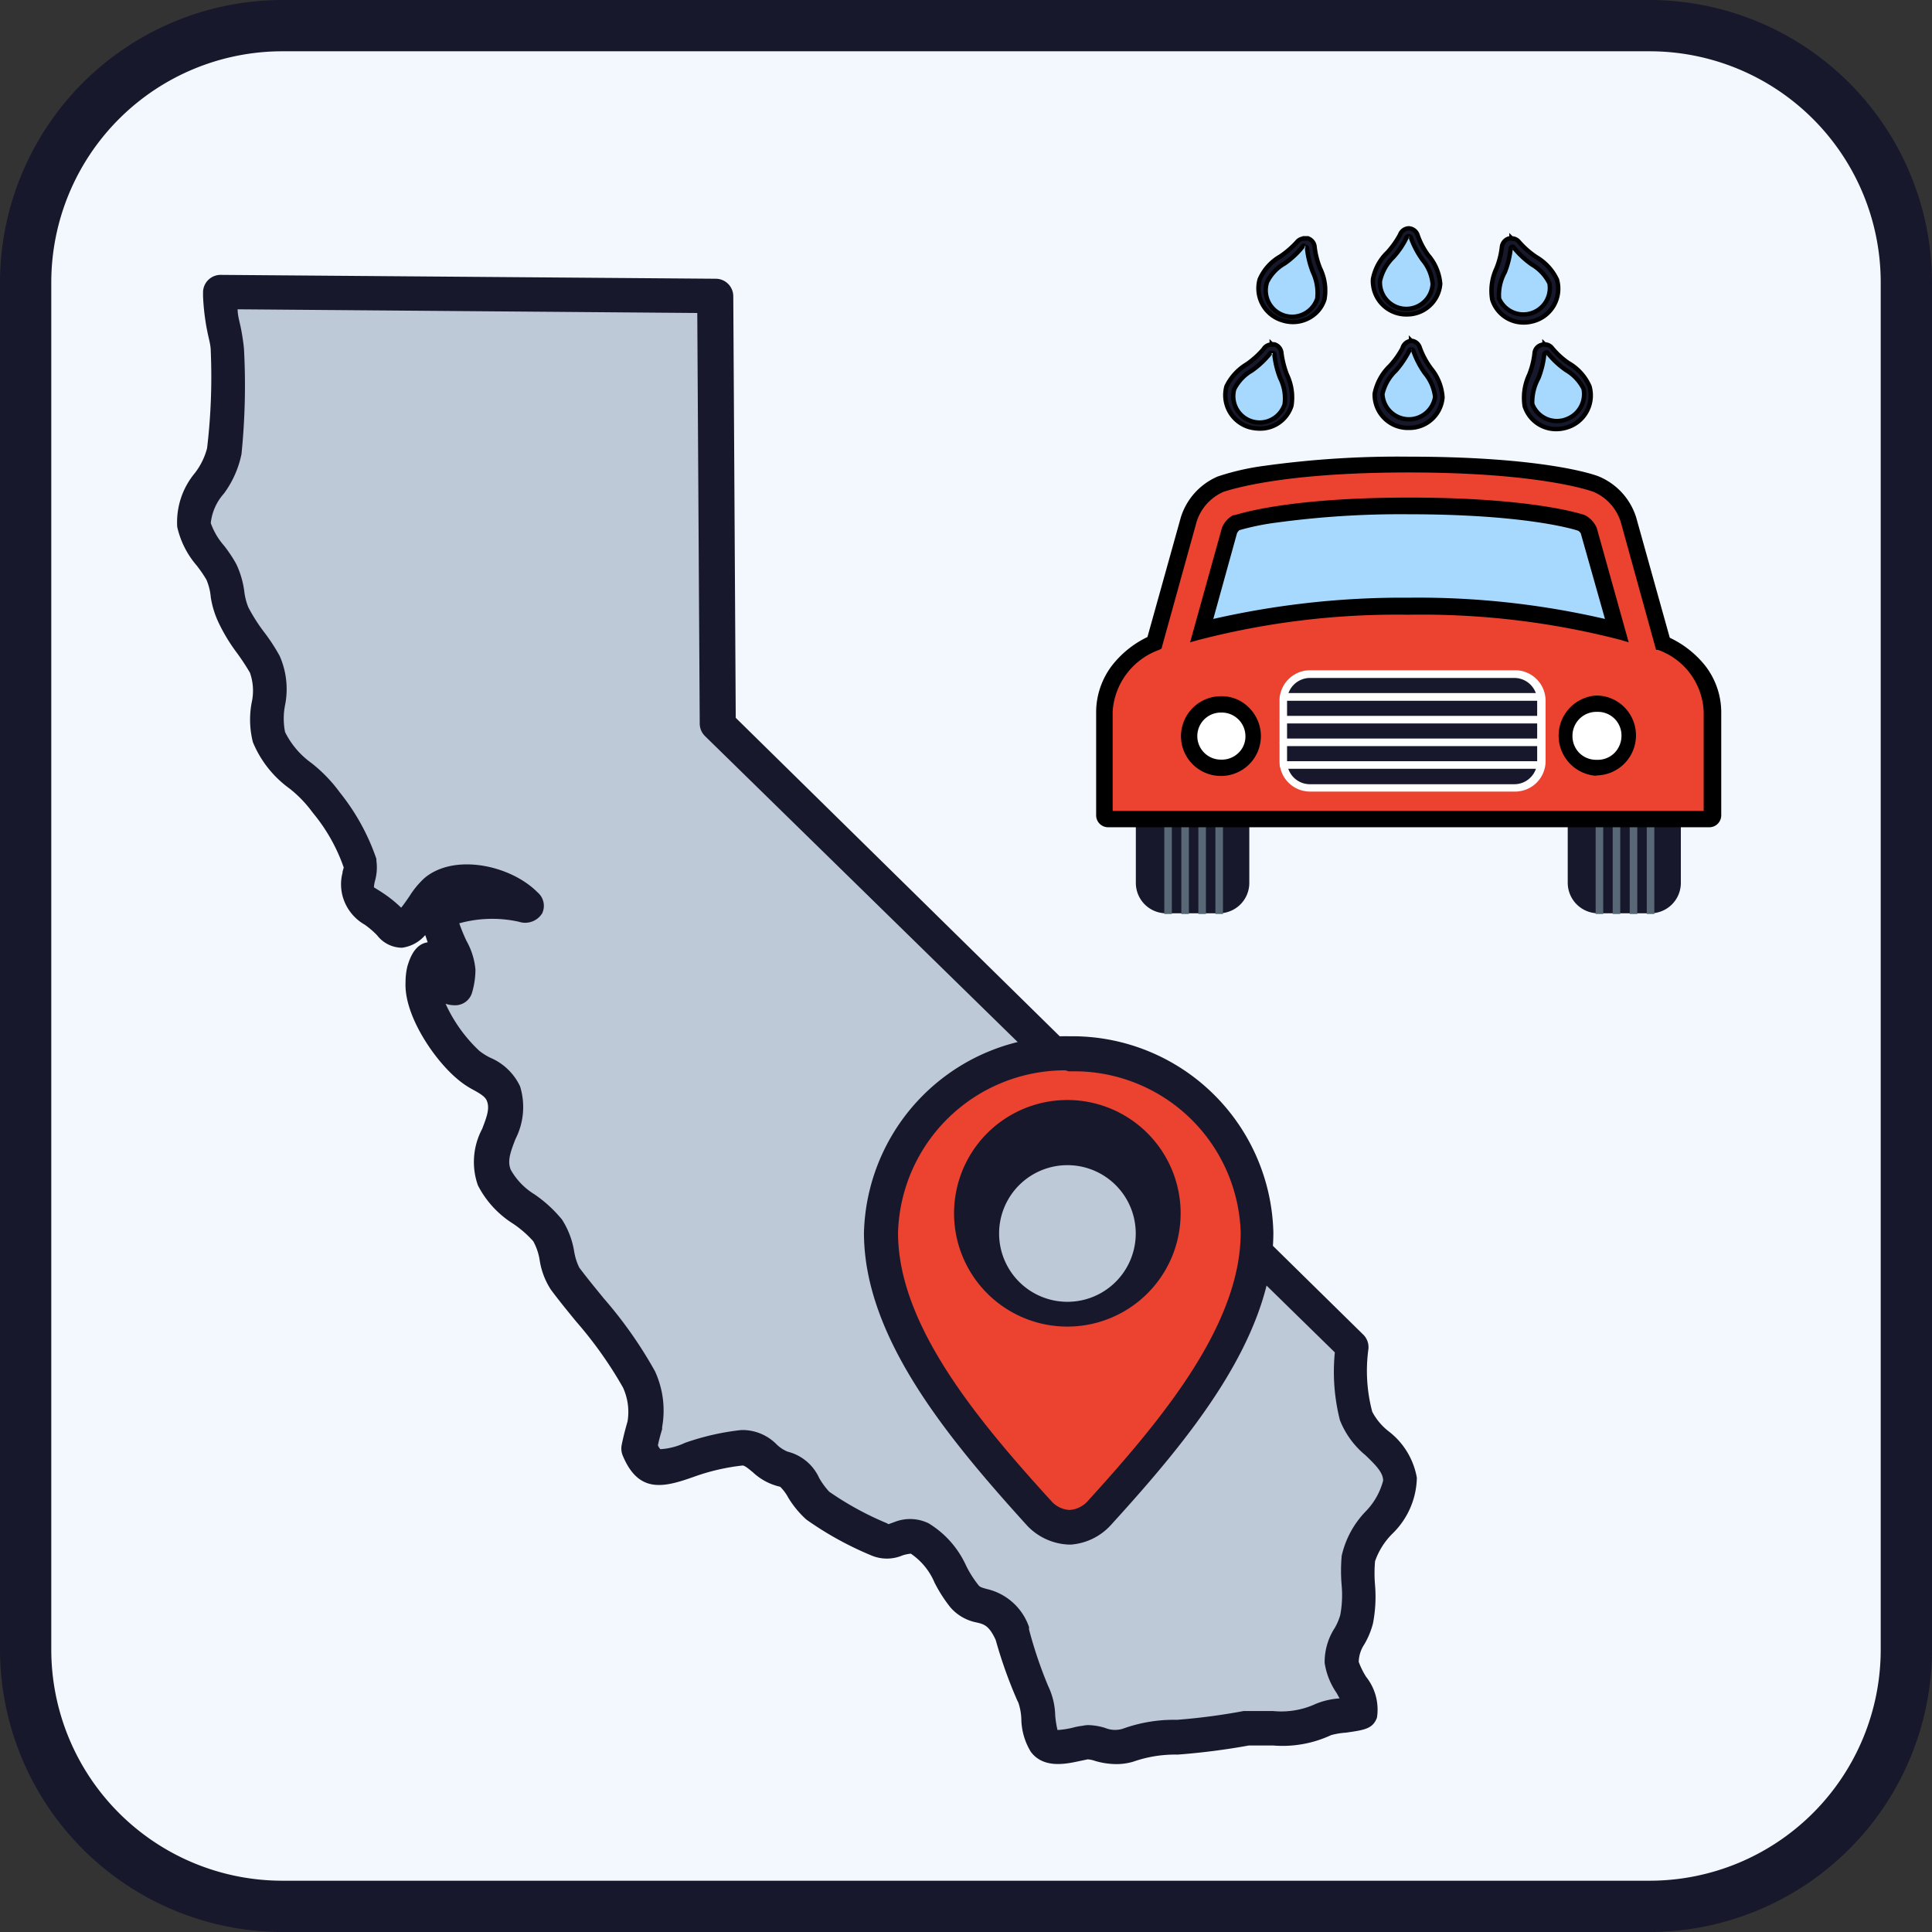
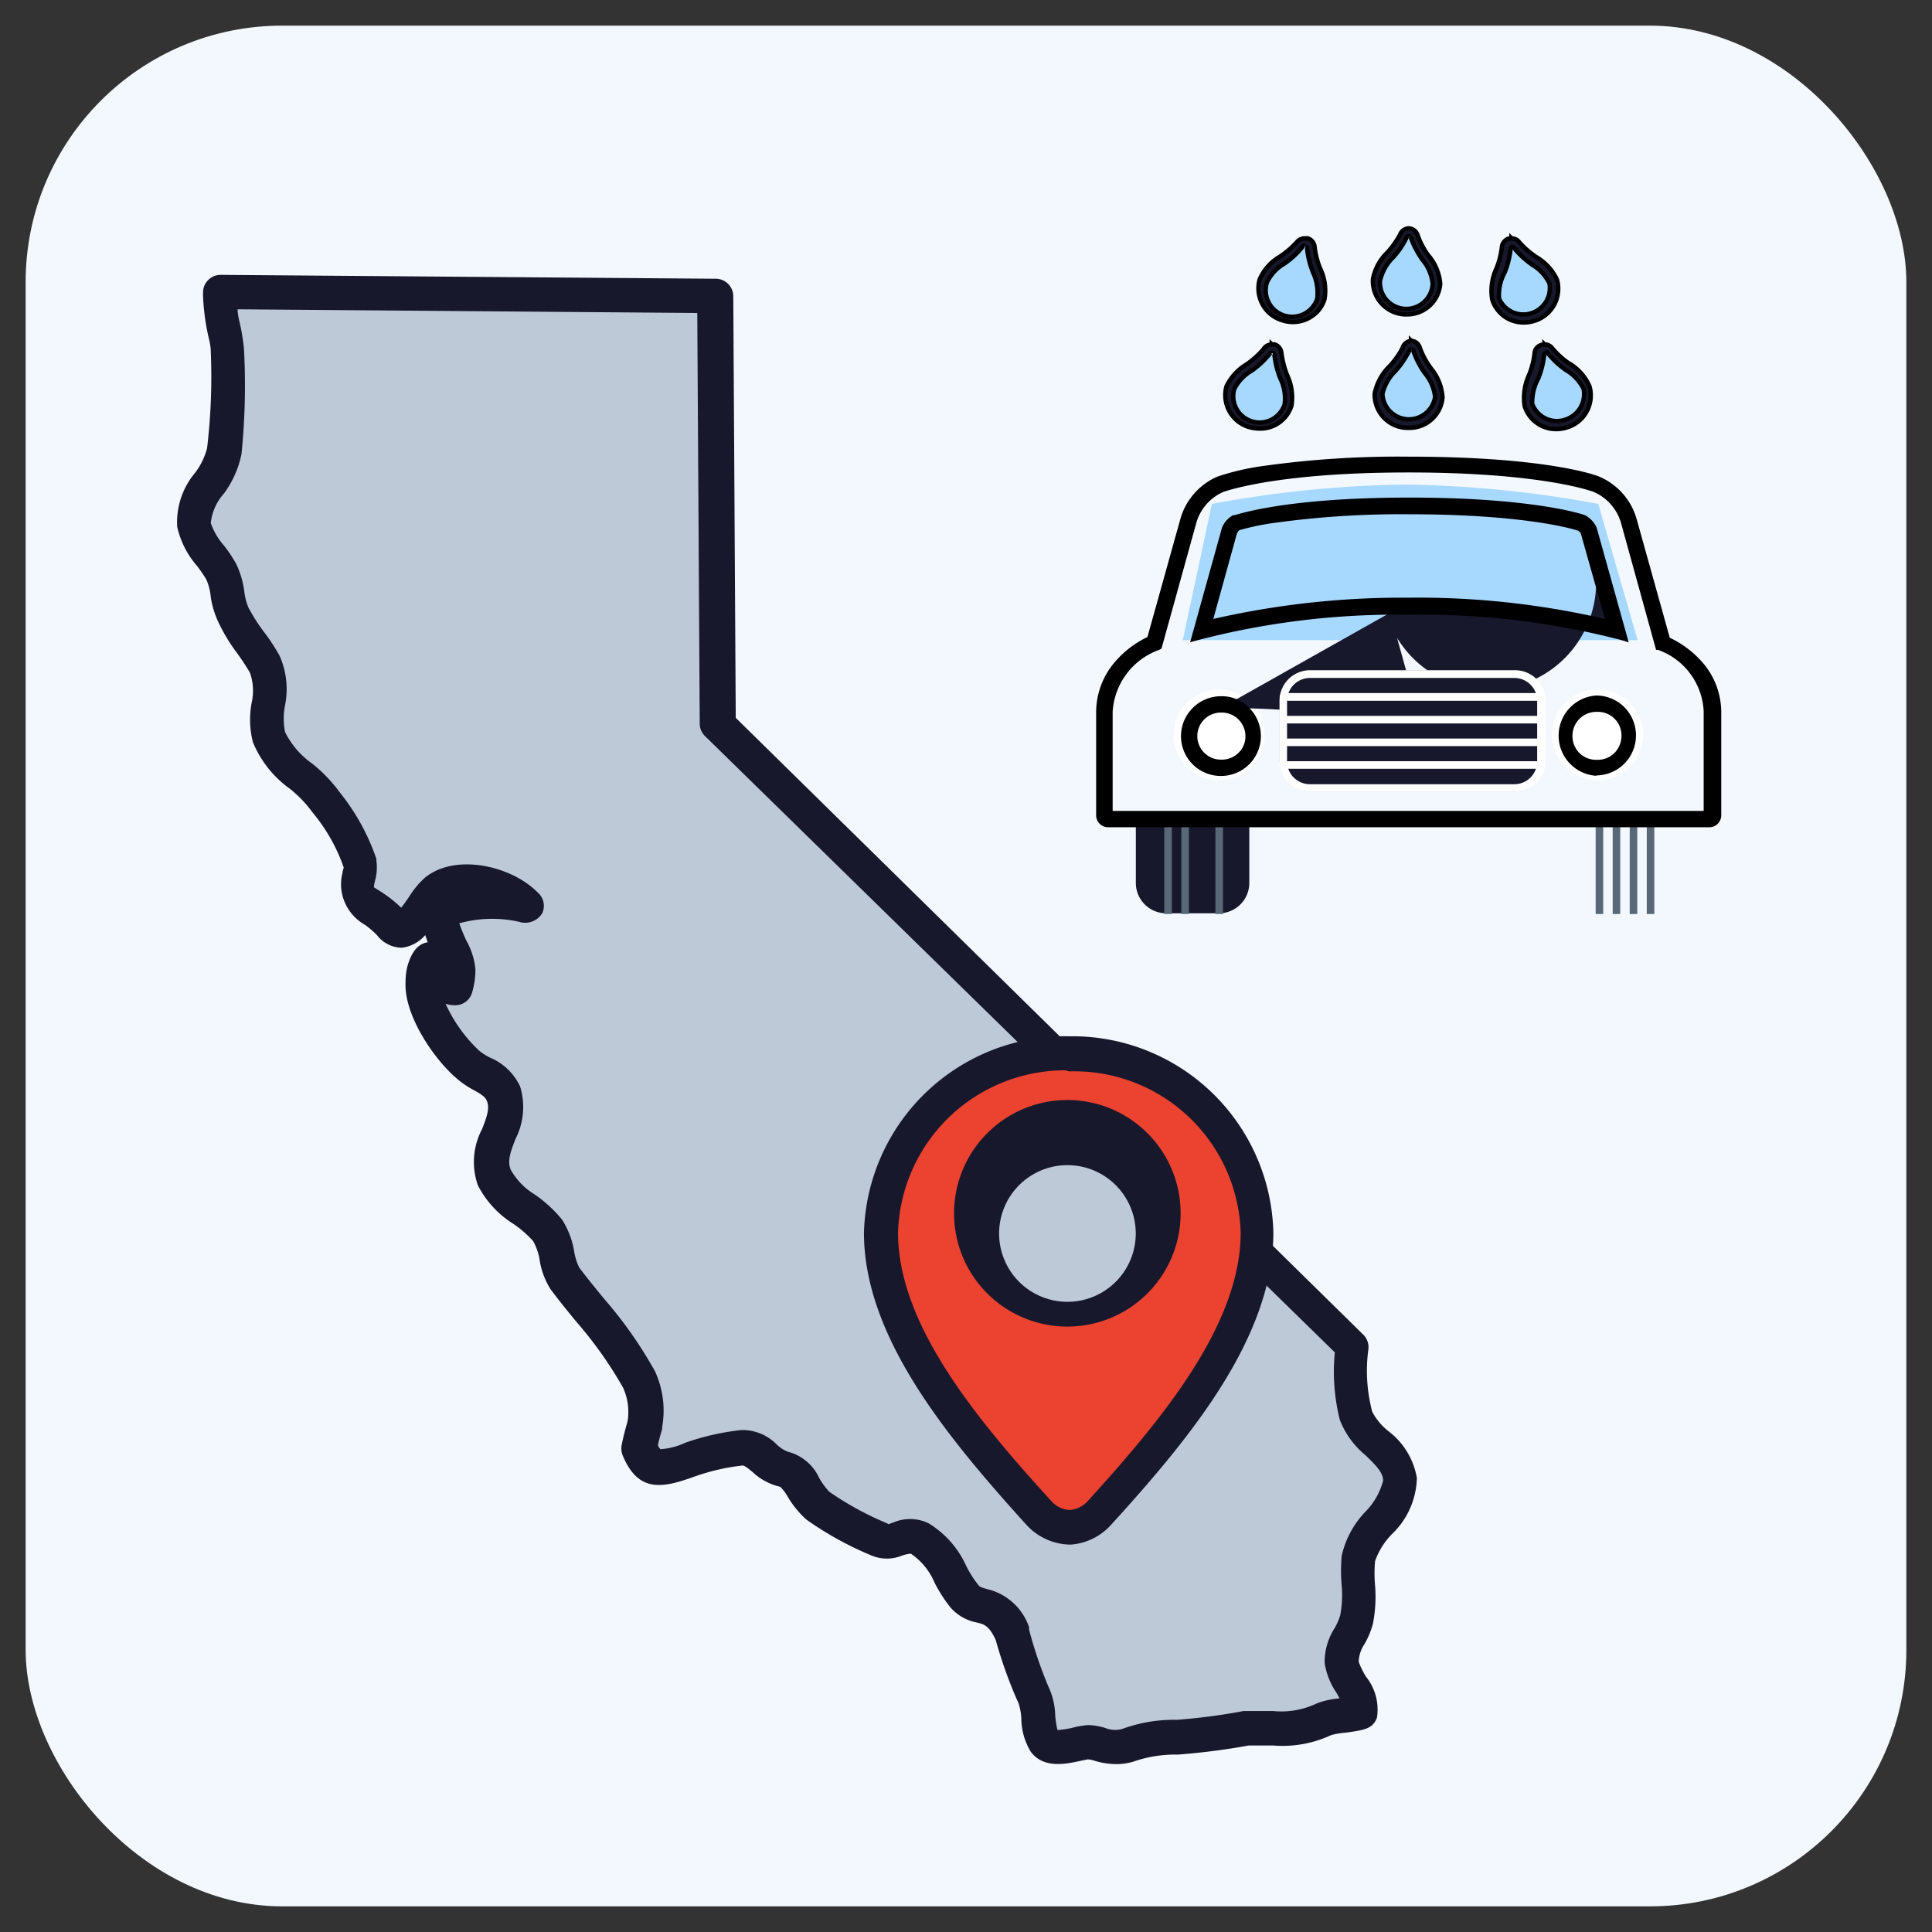
<svg xmlns="http://www.w3.org/2000/svg" viewBox="0 0 110 110">
  <rect x="0" y="0" width="110" height="110" fill="#333333" stroke="none" />
  <defs>
    <style>.cls-1{fill:#f2f8fe;}.cls-2{fill:#bec9d8;}.cls-3,.cls-8{fill:#18182c;}.cls-4{fill:#ec4230;}.cls-5{fill:#596877;}.cls-6{fill:#a7d9ff;}.cls-7{fill:#fff;}.cls-8{stroke:#000;stroke-miterlimit:10;stroke-width:0.25px;}</style>
  </defs>
  <g id="Layer_2" data-name="Layer 2">
    <g id="Layer_1-2" data-name="Layer 1">
      <g id="icon-single-carwash-riverside-co">
        <g id="bg-9">
          <rect class="cls-1" x="1.46" y="1.46" width="107.08" height="107.08" rx="14.6" />
        </g>
        <g id="icon-multi-orange-co">
          <g id="CA-2">
            <path class="cls-2" d="M12.49,16.63v.17A24.55,24.55,0,0,0,12.92,20a35.89,35.89,0,0,1-.14,5.77c-.2,1.44-1.94,2.69-1.71,4.2.14.95,1.13,1.83,1.56,2.66s.3,1.65.66,2.41c.47,1,1.27,1.82,1.8,2.8.68,1.29-.17,2.85.27,4.19.51,1.54,2.4,2.39,3.26,3.72a11,11,0,0,1,1.95,3.51c.09.44-.27,1.09-.14,1.55s.77.81,1,.94c.71.47,1.2,1.19,1.47,1.16.87-.1,1.41-1.61,2-2.12,1.29-1.09,4-.42,5.13.75.11.12-3-.75-4.68.37-.71.49.79,2.58.78,3.27A4.49,4.49,0,0,1,26,56.22c-1,.1-1.08-3.11-1.73-1.07a2.7,2.7,0,0,0-.12.69c-.06,1.5,1.48,3.77,2.57,4.69.66.56,1.69.76,2,1.65.65,1.63-1.25,3.07-.52,4.79.58,1.37,2.16,1.88,3,3,.58.8.48,2,1,2.74,1.39,1.87,3.19,3.72,4.22,5.76A4.28,4.28,0,0,1,36.76,81q-.19.64-.33,1.32c.51,1.22,1,1.35,2.89.67a13.47,13.47,0,0,1,3-.69c.9,0,1.44,1.08,2.34,1.23s1.09,1.35,1.91,2.08a19.43,19.43,0,0,0,3.43,2c.68.39,1.52-.47,2.3,0,1.34.74,1.63,2.17,2.52,3.27.75.93,1.81.07,2.76,2.19a25.26,25.26,0,0,0,1.2,3.39c.43.71.18,2.08.66,2.73s1.58.16,2.31,0,1.3.51,2.43.14A7.71,7.71,0,0,1,67,98.9a38.38,38.38,0,0,0,4-.52c1.76-.14,3,.21,4.41-.54.26-.14,2-.29,2.09-.41.21-.66-1.06-2.06-1.1-2.82,0-.93.64-1.55.84-2.4a30.79,30.79,0,0,0,.13-3.46c.21-1.54,2.5-2.93,2.34-4.51s-2-2.21-2.51-3.62A10.25,10.25,0,0,1,77,76.68L40.81,41.21l-.14-24.36Z" />
            <path class="cls-3" d="M63.49,100.44a4.38,4.38,0,0,1-1.14-.18,1.58,1.58,0,0,0-.42-.09l-.43.09c-.78.17-2.08.46-2.81-.52a3.69,3.69,0,0,1-.54-1.88,3.25,3.25,0,0,0-.17-.92l-.06-.12a26.2,26.2,0,0,1-1.23-3.45c-.38-.82-.66-.9-1.12-1a2.63,2.63,0,0,1-1.48-.88,8.28,8.28,0,0,1-.88-1.38,3.75,3.75,0,0,0-1.35-1.65,2.05,2.05,0,0,0-.48.1,2.27,2.27,0,0,1-1.77,0,19,19,0,0,1-3.64-2l-.09-.07a5.56,5.56,0,0,1-1-1.22,2.56,2.56,0,0,0-.46-.62,3.34,3.34,0,0,1-1.56-.83c-.2-.16-.45-.38-.58-.38a12.1,12.1,0,0,0-2.71.62c-1.78.64-3.21,1-4.12-1.2a1.07,1.07,0,0,1-.06-.56c.09-.46.21-.92.34-1.37A3.32,3.32,0,0,0,35.47,79a22.93,22.93,0,0,0-2.66-3.75c-.5-.61-1-1.22-1.45-1.83a4.26,4.26,0,0,1-.63-1.65,3.25,3.25,0,0,0-.37-1.1,6.07,6.07,0,0,0-1.15-1,5.6,5.6,0,0,1-2-2.18,4,4,0,0,1,.24-3.21c.28-.72.44-1.18.27-1.6-.09-.24-.37-.41-.83-.66A4.89,4.89,0,0,1,26,61.4c-1.28-1.08-3-3.59-2.91-5.47A3.78,3.78,0,0,1,23.2,55c.13-.42.4-1.24,1.15-1.35-.05-.14-.09-.28-.14-.41a2.1,2.1,0,0,1-1.32.72,1.8,1.8,0,0,1-1.42-.71,5,5,0,0,0-.7-.6A2.68,2.68,0,0,1,19.5,51a2.6,2.6,0,0,1,0-1.3c0-.1.05-.21.07-.31a10,10,0,0,0-1.74-3.09l-.07-.09a6.85,6.85,0,0,0-1.27-1.31,6.15,6.15,0,0,1-2.09-2.64A5.22,5.22,0,0,1,14.33,40a3.08,3.08,0,0,0-.1-1.7,13.37,13.37,0,0,0-.78-1.18,10,10,0,0,1-1-1.66A5.27,5.27,0,0,1,12,34a3.2,3.2,0,0,0-.25-1,7.54,7.54,0,0,0-.55-.8A5.07,5.07,0,0,1,10.09,30a4.37,4.37,0,0,1,1-3.06,3.93,3.93,0,0,0,.7-1.42A34.39,34.39,0,0,0,12,20c0-.34-.1-.67-.17-1a13,13,0,0,1-.27-2.15v-.2a1,1,0,0,1,1-1h0l28.19.22a1,1,0,0,1,1,1l.14,24L77.63,76a1,1,0,0,1,.28.82,9.09,9.09,0,0,0,.22,3.56,3.43,3.43,0,0,0,.93,1.11,4.25,4.25,0,0,1,1.61,2.65,4.56,4.56,0,0,1-1.38,3.17,4.1,4.1,0,0,0-1,1.58,7.84,7.84,0,0,0,0,1.37,8,8,0,0,1-.12,2.18,4.68,4.68,0,0,1-.49,1.18,1.88,1.88,0,0,0-.32,1,4.48,4.48,0,0,0,.42.85,3,3,0,0,1,.62,2.32c-.23.64-.71.71-1.77.86a4.31,4.31,0,0,0-.84.14,6.55,6.55,0,0,1-3.32.59H71.11a39.52,39.52,0,0,1-4.06.52,7.19,7.19,0,0,0-2.52.4A3.35,3.35,0,0,1,63.49,100.44ZM62,98.22a3.62,3.62,0,0,1,.92.16,1.49,1.49,0,0,0,1,.05A8.52,8.52,0,0,1,67,97.92a35,35,0,0,0,3.8-.5h1.69A4.69,4.69,0,0,0,74.94,97a4.35,4.35,0,0,1,1.33-.3l-.17-.31a4.1,4.1,0,0,1-.68-1.71,3.57,3.57,0,0,1,.58-2,3.34,3.34,0,0,0,.31-.73,6.23,6.23,0,0,0,.08-1.67,9.65,9.65,0,0,1,0-1.7,5.32,5.32,0,0,1,1.36-2.52,3.93,3.93,0,0,0,1-1.76c0-.46-.42-.88-1-1.44a4.92,4.92,0,0,1-1.46-2A11.16,11.16,0,0,1,76,77L40.13,41.9a1,1,0,0,1-.29-.69L39.7,17.82l-26.17-.21c0,.34.1.67.17,1s.15.82.19,1.24a38.77,38.77,0,0,1-.14,6,5.71,5.71,0,0,1-1,2.25A3,3,0,0,0,12,29.78a3.93,3.93,0,0,0,.75,1.28,7.64,7.64,0,0,1,.71,1.07,5.21,5.21,0,0,1,.45,1.55,3.5,3.5,0,0,0,.23.9A10.06,10.06,0,0,0,15,35.94a10.9,10.9,0,0,1,.92,1.4,4.67,4.67,0,0,1,.31,2.81,3.94,3.94,0,0,0,0,1.53,4.78,4.78,0,0,0,1.51,1.77,8.5,8.5,0,0,1,1.61,1.67,12.47,12.47,0,0,1,2.08,3.78V49a2.82,2.82,0,0,1-.07,1.12,1.76,1.76,0,0,0-.07.4l.4.25.15.1a7.08,7.08,0,0,1,1,.81h0c.16-.19.36-.49.49-.68a5,5,0,0,1,.83-1c1.7-1.44,4.92-.74,6.45.81A1,1,0,0,1,30.87,52a1.14,1.14,0,0,1-1.33.48,7,7,0,0,0-3.39.09,10,10,0,0,0,.41,1,4.09,4.09,0,0,1,.51,1.63,4.68,4.68,0,0,1-.2,1.34,1,1,0,0,1-.84.69,1.64,1.64,0,0,1-.66-.08,8.5,8.5,0,0,0,1.92,2.68,3.6,3.6,0,0,0,.62.39,3.3,3.3,0,0,1,1.7,1.63,4,4,0,0,1-.26,3c-.3.77-.47,1.26-.27,1.75A3.86,3.86,0,0,0,30.43,68,7.41,7.41,0,0,1,32,69.44a4.76,4.76,0,0,1,.69,1.81,3.29,3.29,0,0,0,.29.92c.44.59.92,1.17,1.4,1.76a24.3,24.3,0,0,1,2.91,4.14,5.35,5.35,0,0,1,.41,3.18v.12c-.09.3-.18.61-.24.92a.64.64,0,0,0,.14.22,3.81,3.81,0,0,0,1.4-.36,14.22,14.22,0,0,1,3.21-.73,2.73,2.73,0,0,1,2,.81,2,2,0,0,0,.63.42,2.69,2.69,0,0,1,1.8,1.5,4.33,4.33,0,0,0,.57.78,17.58,17.58,0,0,0,3.27,1.79l.11.06.33-.12a2.41,2.41,0,0,1,1.95.07A5.46,5.46,0,0,1,55,89.13a6.1,6.1,0,0,0,.7,1.11c.08.11.16.14.48.23a3.33,3.33,0,0,1,2.41,2.17v.14A24.49,24.49,0,0,0,59.68,96a4.1,4.1,0,0,1,.4,1.68,5.6,5.6,0,0,0,.13.82,5,5,0,0,0,.86-.13,3.47,3.47,0,0,1,.56-.11A1.55,1.55,0,0,1,62,98.22Z" />
          </g>
          <g id="pin-2">
            <path class="cls-4" d="M60.88,87h-.07a2.51,2.51,0,0,1-1.64-.79c-4.36-4.79-9-10.37-9-16a10.7,10.7,0,0,1,21.37,0c0,5.62-4.66,11.21-9,16A2.46,2.46,0,0,1,60.88,87Zm0-21.58A4.59,4.59,0,1,0,65.65,70a4.7,4.7,0,0,0-4.79-4.61h0Z" />
            <path class="cls-3" d="M60.91,87.94h-.1a3.45,3.45,0,0,1-2.35-1.1C54,81.91,49.19,76.16,49.19,70.19A11.49,11.49,0,0,1,60.86,59h.25A11.45,11.45,0,0,1,72.5,70.17c0,6-4.78,11.75-9.27,16.68A3.42,3.42,0,0,1,61,87.94Zm-.25-27a9.52,9.52,0,0,0-9.53,9.25c0,5.25,4.52,10.66,8.76,15.31a1.47,1.47,0,0,0,1,.47,1.51,1.51,0,0,0,1-.46c4.23-4.65,8.75-10.06,8.75-15.34A9.48,9.48,0,0,0,60.86,61Zm.05,14.59a6.45,6.45,0,1,1,.12,0Zm0-9.19a3.89,3.89,0,1,0,.13,0Z" />
          </g>
          <g id="car-w-drops">
            <g id="tire">
              <g id="Rectangle_1065" data-name="Rectangle 1065">
-                 <path class="cls-3" d="M89.24,46.42H95.7V50.3A1.73,1.73,0,0,1,94,52h-3a1.74,1.74,0,0,1-1.74-1.74V46.42Z" />
-               </g>
+                 </g>
              <g id="Path_56937" data-name="Path 56937">
                <rect class="cls-5" x="93.76" y="46.81" width="0.43" height="5.23" />
              </g>
              <g id="Path_56936" data-name="Path 56936">
                <rect class="cls-5" x="92.79" y="46.81" width="0.43" height="5.23" />
              </g>
              <g id="Path_56935" data-name="Path 56935">
                <rect class="cls-5" x="91.82" y="46.81" width="0.43" height="5.23" />
              </g>
              <g id="Path_56934" data-name="Path 56934">
                <rect class="cls-5" x="90.85" y="46.81" width="0.43" height="5.23" />
              </g>
            </g>
            <g id="tire-2">
              <g id="Rectangle_1065-2" data-name="Rectangle 1065-2">
                <path class="cls-3" d="M64.67,46.42h6.46V50.3A1.73,1.73,0,0,1,69.4,52h-3a1.73,1.73,0,0,1-1.73-1.74V46.42Z" />
              </g>
              <g id="Path_56937-2" data-name="Path 56937-2">
                <rect class="cls-5" x="69.2" y="46.81" width="0.43" height="5.23" />
              </g>
              <g id="Path_56936-2" data-name="Path 56936-2">
-                 <rect class="cls-5" x="68.23" y="46.81" width="0.43" height="5.23" />
-               </g>
+                 </g>
              <g id="Path_56935-2" data-name="Path 56935-2">
                <rect class="cls-5" x="67.26" y="46.81" width="0.43" height="5.23" />
              </g>
              <g id="Path_56934-2" data-name="Path 56934-2">
                <rect class="cls-5" x="66.29" y="46.81" width="0.43" height="5.23" />
              </g>
            </g>
            <g id="windshield">
              <path class="cls-6" d="M69,28.69a64.14,64.14,0,0,1,11-1.1,64.5,64.5,0,0,1,11,1.1l2.24,7.76H67.34Z" />
            </g>
            <g id="lights">
              <g id="Ellipse_525" data-name="Ellipse 525">
                <circle class="cls-7" cx="90.96" cy="41.84" r="2.59" />
              </g>
              <g id="Ellipse_524" data-name="Ellipse 524">
                <circle class="cls-7" cx="69.41" cy="41.84" r="2.59" />
              </g>
            </g>
            <g id="car">
-               <path class="cls-4" d="M97.49,46.64H62.89V40.5a3.81,3.81,0,0,1,.81-2.35,5.15,5.15,0,0,1,2-1.55l2-7a3.28,3.28,0,0,1,1.83-2A13.63,13.63,0,0,1,72,27a52,52,0,0,1,8.18-.53,51,51,0,0,1,8.18.54,13.57,13.57,0,0,1,2.52.59,3.25,3.25,0,0,1,1.83,2l2,7a5,5,0,0,1,2,1.55,3.8,3.8,0,0,1,.82,2.33ZM90.87,40.1a1.81,1.81,0,1,0,1.8,1.81h0A1.8,1.8,0,0,0,90.87,40.1Zm-21.37,0a1.81,1.81,0,1,0,1.8,1.81,1.81,1.81,0,0,0-1.8-1.81Zm10.69-5.56A46.17,46.17,0,0,1,92,35.91l-1.59-5.68a.92.92,0,0,0-.4-.43s-2.74-1-9.84-1-9.76.93-9.83.95a1,1,0,0,0-.39.44L68.38,35.9A46.49,46.49,0,0,1,80.19,34.54Z" />
-               <path class="cls-3" d="M97.27,46.42V40.5a4.2,4.2,0,0,0-2.77-3.73l-2-7.12a3,3,0,0,0-1.69-1.85c-.12-.05-3-1.12-10.63-1.12s-10.49,1.05-10.6,1.09a3,3,0,0,0-1.7,1.88l-2,7.11A4.21,4.21,0,0,0,63.1,40.5v5.92H97.27m-6.4-6.51a2,2,0,1,1-2,2v0a2,2,0,0,1,2-2h0m-21.37,0a2,2,0,1,1-2,2h0a2,2,0,0,1,2-2h0m10.68-5.15A45.1,45.1,0,0,0,68.07,36.2l1.69-6.08a1.15,1.15,0,0,1,.53-.58s2.7-1,9.9-1,9.9,1,9.92,1a1.2,1.2,0,0,1,.53.58l1.7,6.08a45.67,45.67,0,0,0-12.15-1.48M97.27,46.85H63.1a.44.44,0,0,1-.44-.43V40.5A4.13,4.13,0,0,1,63.53,38a5.32,5.32,0,0,1,2-1.57l1.93-6.92a3.49,3.49,0,0,1,2-2.17A14,14,0,0,1,72,26.77a53.46,53.46,0,0,1,8.2-.54c7.56,0,10.47,1,10.78,1.15h0a3.45,3.45,0,0,1,2,2.17l1.94,6.94a5.38,5.38,0,0,1,2,1.55,4.07,4.07,0,0,1,.87,2.46v5.92a.44.44,0,0,1-.44.43Zm-6.4-6.53a1.59,1.59,0,1,0,1.59,1.59h0a1.59,1.59,0,0,0-1.59-1.59Zm-21.37,0a1.59,1.59,0,1,0,1.57,1.61v0A1.58,1.58,0,0,0,69.5,40.32Zm10.69-6a47.14,47.14,0,0,1,11.52,1.31l-1.48-5.32A.89.89,0,0,0,90,30c-.15,0-2.87-1-9.76-1a51.19,51.19,0,0,0-7.53.47,13.09,13.09,0,0,0-2.22.47.73.73,0,0,0-.26.29l-1.49,5.35A47.42,47.42,0,0,1,80.19,34.3Z" />
+               <path class="cls-3" d="M97.27,46.42V40.5a4.2,4.2,0,0,0-2.77-3.73l-2-7.12a3,3,0,0,0-1.69-1.85c-.12-.05-3-1.12-10.63-1.12s-10.49,1.05-10.6,1.09a3,3,0,0,0-1.7,1.88l-2,7.11A4.21,4.21,0,0,0,63.1,40.5v5.92H97.27m-6.4-6.51a2,2,0,1,1-2,2v0a2,2,0,0,1,2-2h0m-21.37,0a2,2,0,1,1-2,2h0a2,2,0,0,1,2-2h0m10.68-5.15A45.1,45.1,0,0,0,68.07,36.2l1.69-6.08a1.15,1.15,0,0,1,.53-.58s2.7-1,9.9-1,9.9,1,9.92,1a1.2,1.2,0,0,1,.53.58l1.7,6.08a45.67,45.67,0,0,0-12.15-1.48M97.27,46.85H63.1a.44.44,0,0,1-.44-.43V40.5A4.13,4.13,0,0,1,63.53,38a5.32,5.32,0,0,1,2-1.57l1.93-6.92a3.49,3.49,0,0,1,2-2.17A14,14,0,0,1,72,26.77a53.46,53.46,0,0,1,8.2-.54c7.56,0,10.47,1,10.78,1.15h0a3.45,3.45,0,0,1,2,2.17l1.94,6.94a5.38,5.38,0,0,1,2,1.55,4.07,4.07,0,0,1,.87,2.46v5.92a.44.44,0,0,1-.44.43Zm-6.4-6.53a1.59,1.59,0,1,0,1.59,1.59h0a1.59,1.59,0,0,0-1.59-1.59Zm-21.37,0a1.59,1.59,0,1,0,1.57,1.61v0A1.58,1.58,0,0,0,69.5,40.32Za47.14,47.14,0,0,1,11.52,1.31l-1.48-5.32A.89.89,0,0,0,90,30c-.15,0-2.87-1-9.76-1a51.19,51.19,0,0,0-7.53.47,13.09,13.09,0,0,0-2.22.47.73.73,0,0,0-.26.29l-1.49,5.35A47.42,47.42,0,0,1,80.19,34.3Z" />
              <path d="M97.28,47.1H63.1a.68.68,0,0,1-.69-.68V40.5a4.4,4.4,0,0,1,.92-2.63,5.65,5.65,0,0,1,2-1.6l1.9-6.81a3.74,3.74,0,0,1,2.1-2.33A14.21,14.21,0,0,1,72,26.52,55.28,55.28,0,0,1,80.19,26C87.8,26,90.75,27,91.06,27.14a3.73,3.73,0,0,1,2.1,2.33l1.91,6.84a5.69,5.69,0,0,1,2,1.57A4.34,4.34,0,0,1,98,40.5v5.92A.68.68,0,0,1,97.28,47.1Zm-33.93-.93H97V40.5A3.91,3.91,0,0,0,94.4,37l-.11,0-2-7.24A2.76,2.76,0,0,0,90.72,28c-.31-.11-3.24-1.1-10.53-1.1S70,27.9,69.67,28a2.75,2.75,0,0,0-1.54,1.71l-2,7.22L66,37a4,4,0,0,0-2.65,3.51Zm27.53-2a2.29,2.29,0,0,1,0-4.57v0h0a2.26,2.26,0,0,1,1.59.65,2.28,2.28,0,0,1-1.57,3.9Zm0-3.64a1.36,1.36,0,0,0-1.35,1.34,1.37,1.37,0,0,0,.39,1,1.36,1.36,0,0,0,1,.39h0a1.34,1.34,0,0,0,1-.39,1.39,1.39,0,0,0,.4-1,1.34,1.34,0,0,0-1.34-1.34ZM69.51,44.18a2.27,2.27,0,0,1-2.27-2.26,2.28,2.28,0,0,1,2.27-2.28h0a2.16,2.16,0,0,1,1.61.66,2.27,2.27,0,0,1-1.6,3.88Zm0-3.61a1.34,1.34,0,0,0,0,2.68,1.36,1.36,0,0,0,1-.38,1.3,1.3,0,0,0,.4-.94,1.35,1.35,0,0,0-1.32-1.36h0Zm23.22-4-.43-.13A45.22,45.22,0,0,0,80.19,35a44.91,44.91,0,0,0-12,1.45l-.43.12,1.81-6.51a1.38,1.38,0,0,1,.65-.73l.08,0c.79-.24,3.65-1,9.94-1,7.24,0,10,1,10,1a1.5,1.5,0,0,1,.67.72Zm-22.15-6.4a.7.7,0,0,0-.15.19l-1.35,4.88a48.45,48.45,0,0,1,11.14-1.21,47.12,47.12,0,0,1,11.16,1.21L90,30.36a.6.6,0,0,0-.14-.14c-.35-.12-3.14-.94-9.65-.94a52.28,52.28,0,0,0-7.5.47A14.26,14.26,0,0,0,70.55,30.19Z" />
            </g>
            <g id="grill">
              <g id="Rectangle_1066" data-name="Rectangle 1066">
                <rect class="cls-3" x="72.86" y="38.17" width="15.08" height="6.89" rx="1.72" />
                <path class="cls-7" d="M86.22,45.07H74.58a1.74,1.74,0,0,1-1.73-1.74V39.9a1.74,1.74,0,0,1,1.73-1.74H86.22A1.74,1.74,0,0,1,88,39.9v3.44A1.74,1.74,0,0,1,86.22,45.07ZM74.58,38.6a1.31,1.31,0,0,0-1.3,1.31v3.44a1.3,1.3,0,0,0,1.3,1.3H86.22a1.3,1.3,0,0,0,1.3-1.3V39.9a1.3,1.3,0,0,0-1.3-1.3Z" />
              </g>
              <g id="Line_9" data-name="Line 9">
                <path class="cls-7" d="M87.73,41.19H73.07a.22.22,0,0,1-.21-.22.21.21,0,0,1,.21-.21H87.73a.21.21,0,0,1,.21.21A.21.21,0,0,1,87.73,41.19Z" />
              </g>
              <g id="Line_8" data-name="Line 8">
                <path class="cls-7" d="M87.73,42.48H73.07a.22.22,0,0,1-.21-.21.21.21,0,0,1,.21-.22H87.73a.21.21,0,0,1,.21.22A.21.21,0,0,1,87.73,42.48Z" />
              </g>
              <g id="Line_7" data-name="Line 7">
                <path class="cls-7" d="M87.73,43.77H73.07a.21.21,0,0,1-.21-.21.21.21,0,0,1,.21-.22H87.73a.21.21,0,0,1,.21.22A.21.21,0,0,1,87.73,43.77Z" />
              </g>
              <g id="Line_6" data-name="Line 6">
                <path class="cls-7" d="M87.73,39.9H73.07a.23.23,0,0,1-.21-.22.22.22,0,0,1,.21-.22H87.73a.22.22,0,0,1,0,.44Z" />
              </g>
            </g>
            <g id="drops">
              <path class="cls-6" d="M88.63,24.21h0A1.65,1.65,0,0,1,87,23.07a2.83,2.83,0,0,1,.25-1.64h0a5.22,5.22,0,0,0,.32-1.28.34.34,0,0,1,.24-.3.17.17,0,0,1,.1,0,.34.34,0,0,1,.27.13,4.81,4.81,0,0,0,1,.87l0,0a2.66,2.66,0,0,1,1.08,1.17,1.68,1.68,0,0,1-1.16,2.07A1.58,1.58,0,0,1,88.63,24.21Zm-16.93,0h0a1.88,1.88,0,0,1-.52-.08A1.68,1.68,0,0,1,70,22.06a2.66,2.66,0,0,1,1.08-1.17l0,0a4.69,4.69,0,0,0,1-.87.32.32,0,0,1,.27-.14h.1a.33.33,0,0,1,.24.3,5.11,5.11,0,0,0,.32,1.28,2.92,2.92,0,0,1,.25,1.64,1.66,1.66,0,0,1-1.6,1.14Zm8.49-.11h-.1a1.68,1.68,0,0,1-1.62-1.74,2.83,2.83,0,0,1,.8-1.45A5.11,5.11,0,0,0,80,19.82a.34.34,0,0,1,.31-.2h0a.33.33,0,0,1,.3.24,4.83,4.83,0,0,0,.64,1.21h0a2.7,2.7,0,0,1,.61,1.48,1.68,1.68,0,0,1-1.66,1.55Zm6.51-5.93h0A1.64,1.64,0,0,1,85.11,17a2.79,2.79,0,0,1,.24-1.63h0a4.73,4.73,0,0,0,.33-1.28.32.32,0,0,1,.24-.3H86a.33.33,0,0,1,.26.13,4.55,4.55,0,0,0,1,.91h0A2.69,2.69,0,0,1,88.43,16a1.68,1.68,0,0,1-1.16,2.07,1.89,1.89,0,0,1-.53.08Zm-13.13,0h0a1.88,1.88,0,0,1-.52-.08A1.69,1.69,0,0,1,71.94,16,2.82,2.82,0,0,1,73,14.84h0a4.74,4.74,0,0,0,1-.93.33.33,0,0,1,.26-.13h.1a.32.32,0,0,1,.24.3A5,5,0,0,0,75,15.35h0A2.88,2.88,0,0,1,75.2,17a1.64,1.64,0,0,1-1.59,1.19ZM80,17.7h-.1A1.68,1.68,0,0,1,78.32,16a2.81,2.81,0,0,1,.8-1.46h0a4.46,4.46,0,0,0,.74-1.09.35.35,0,0,1,.31-.2h0a.37.37,0,0,1,.31.24h0a4.68,4.68,0,0,0,.64,1.21h0v0a2.59,2.59,0,0,1,.59,1.45,1.68,1.68,0,0,1-1.66,1.55Z" />
              <path class="cls-8" d="M80.21,13.45a.14.14,0,0,0-.12.06,4.67,4.67,0,0,1-.77,1.14A2.71,2.71,0,0,0,78.57,16a1.5,1.5,0,0,0,3,.17A2.48,2.48,0,0,0,81,14.8a5.15,5.15,0,0,1-.67-1.27.11.11,0,0,0-.11-.08h0M74.3,14a.18.18,0,0,0-.1,0,4.9,4.9,0,0,1-1.06,1,2.46,2.46,0,0,0-1,1.06A1.5,1.5,0,0,0,75,17a2.8,2.8,0,0,0-.25-1.51,5.16,5.16,0,0,1-.33-1.34.12.12,0,0,0-.09-.1h0m11.77,0h0a.11.11,0,0,0-.09.1,5.16,5.16,0,0,1-.33,1.34A2.71,2.71,0,0,0,85.35,17a1.51,1.51,0,0,0,2.87-.87,2.54,2.54,0,0,0-1-1.07,5.09,5.09,0,0,1-1.06-1,.09.09,0,0,0-.09,0m-5.72,5.83a.12.12,0,0,0-.11.07,5.57,5.57,0,0,1-.77,1.14,2.66,2.66,0,0,0-.76,1.33,1.51,1.51,0,0,0,3,.17,2.57,2.57,0,0,0-.58-1.35,5,5,0,0,1-.66-1.28.13.13,0,0,0-.11-.08h0m-7.94.21a.09.09,0,0,0-.09,0,5.14,5.14,0,0,1-1.06,1,2.52,2.52,0,0,0-1,1.06,1.5,1.5,0,0,0,2.87.87,2.57,2.57,0,0,0-.25-1.5,5.16,5.16,0,0,1-.33-1.34.11.11,0,0,0-.09-.1h0m15.54,0h0a.12.12,0,0,0-.09.1,5.16,5.16,0,0,1-.33,1.34A2.84,2.84,0,0,0,87.24,23a1.5,1.5,0,0,0,2,.85,1.52,1.52,0,0,0,.92-1.72,2.58,2.58,0,0,0-1-1.06,4.9,4.9,0,0,1-1.06-1,.13.13,0,0,0-.1,0M80.21,13h0a.56.56,0,0,1,.5.38h0a4.29,4.29,0,0,0,.61,1.16v0A2.84,2.84,0,0,1,82,16.16a1.89,1.89,0,0,1-1.92,1.74H80a1.9,1.9,0,0,1-1.83-2A2.83,2.83,0,0,1,79,14.37h0a5.17,5.17,0,0,0,.71-1A.55.55,0,0,1,80.21,13Zm-5.92.57h.17a.56.56,0,0,1,.39.5,4.68,4.68,0,0,0,.31,1.21h0a2.87,2.87,0,0,1,.25,1.76,1.79,1.79,0,0,1-.7.95,1.92,1.92,0,0,1-1.69.25,1.9,1.9,0,0,1-1.3-2.33,2.77,2.77,0,0,1,1.16-1.3h0a5.22,5.22,0,0,0,1-.87A.54.54,0,0,1,74.29,13.58Zm11.77,0a.55.55,0,0,1,.43.21h0a4.89,4.89,0,0,0,1,.87h0a2.93,2.93,0,0,1,1.16,1.28,1.91,1.91,0,0,1-1.3,2.34,2,2,0,0,1-.59.09,1.86,1.86,0,0,1-1.8-1.31,3,3,0,0,1,.24-1.76h0a4.58,4.58,0,0,0,.31-1.21.57.57,0,0,1,.4-.5A.47.47,0,0,1,86.06,13.58Zm-5.72,5.83h0a.56.56,0,0,1,.5.4A4.56,4.56,0,0,0,81.49,21h0a2.85,2.85,0,0,1,.64,1.63,1.89,1.89,0,0,1-1.92,1.73h-.12a1.89,1.89,0,0,1-1.82-1.95,3,3,0,0,1,.87-1.58,4.84,4.84,0,0,0,.71-1A.56.56,0,0,1,80.34,19.41Zm-7.93.21a.44.44,0,0,1,.16,0,.56.56,0,0,1,.39.5,5.33,5.33,0,0,0,.31,1.22,3,3,0,0,1,.26,1.77,1.86,1.86,0,0,1-1.81,1.3,2.33,2.33,0,0,1-.59-.08A1.9,1.9,0,0,1,69.83,22h0A3,3,0,0,1,71,20.73l0,0a5.06,5.06,0,0,0,.94-.85A.52.52,0,0,1,72.41,19.62Zm15.53,0h0a.53.53,0,0,1,.44.22,4.6,4.6,0,0,0,.92.84l0,0A2.84,2.84,0,0,1,90.5,22a1.9,1.9,0,0,1-1.3,2.34,2,2,0,0,1-.59.09,1.87,1.87,0,0,1-1.8-1.3,3.07,3.07,0,0,1,.25-1.78h0a4.65,4.65,0,0,0,.31-1.22.53.53,0,0,1,.39-.49A.37.37,0,0,1,87.94,19.62Z" />
            </g>
          </g>
        </g>
        <g id="border-3">
-           <path class="cls-3" d="M93.94,110H16.06A16.1,16.1,0,0,1,0,93.94V16.06A16.1,16.1,0,0,1,16.06,0H93.94A16.1,16.1,0,0,1,110,16.06V93.94A16.1,16.1,0,0,1,93.94,110ZM16.06,2.92A13.16,13.16,0,0,0,2.92,16.06V93.94a13.16,13.16,0,0,0,13.14,13.14H93.94a13.16,13.16,0,0,0,13.14-13.14V16.06A13.16,13.16,0,0,0,93.94,2.92Z" />
-         </g>
+           </g>
      </g>
    </g>
  </g>
</svg>